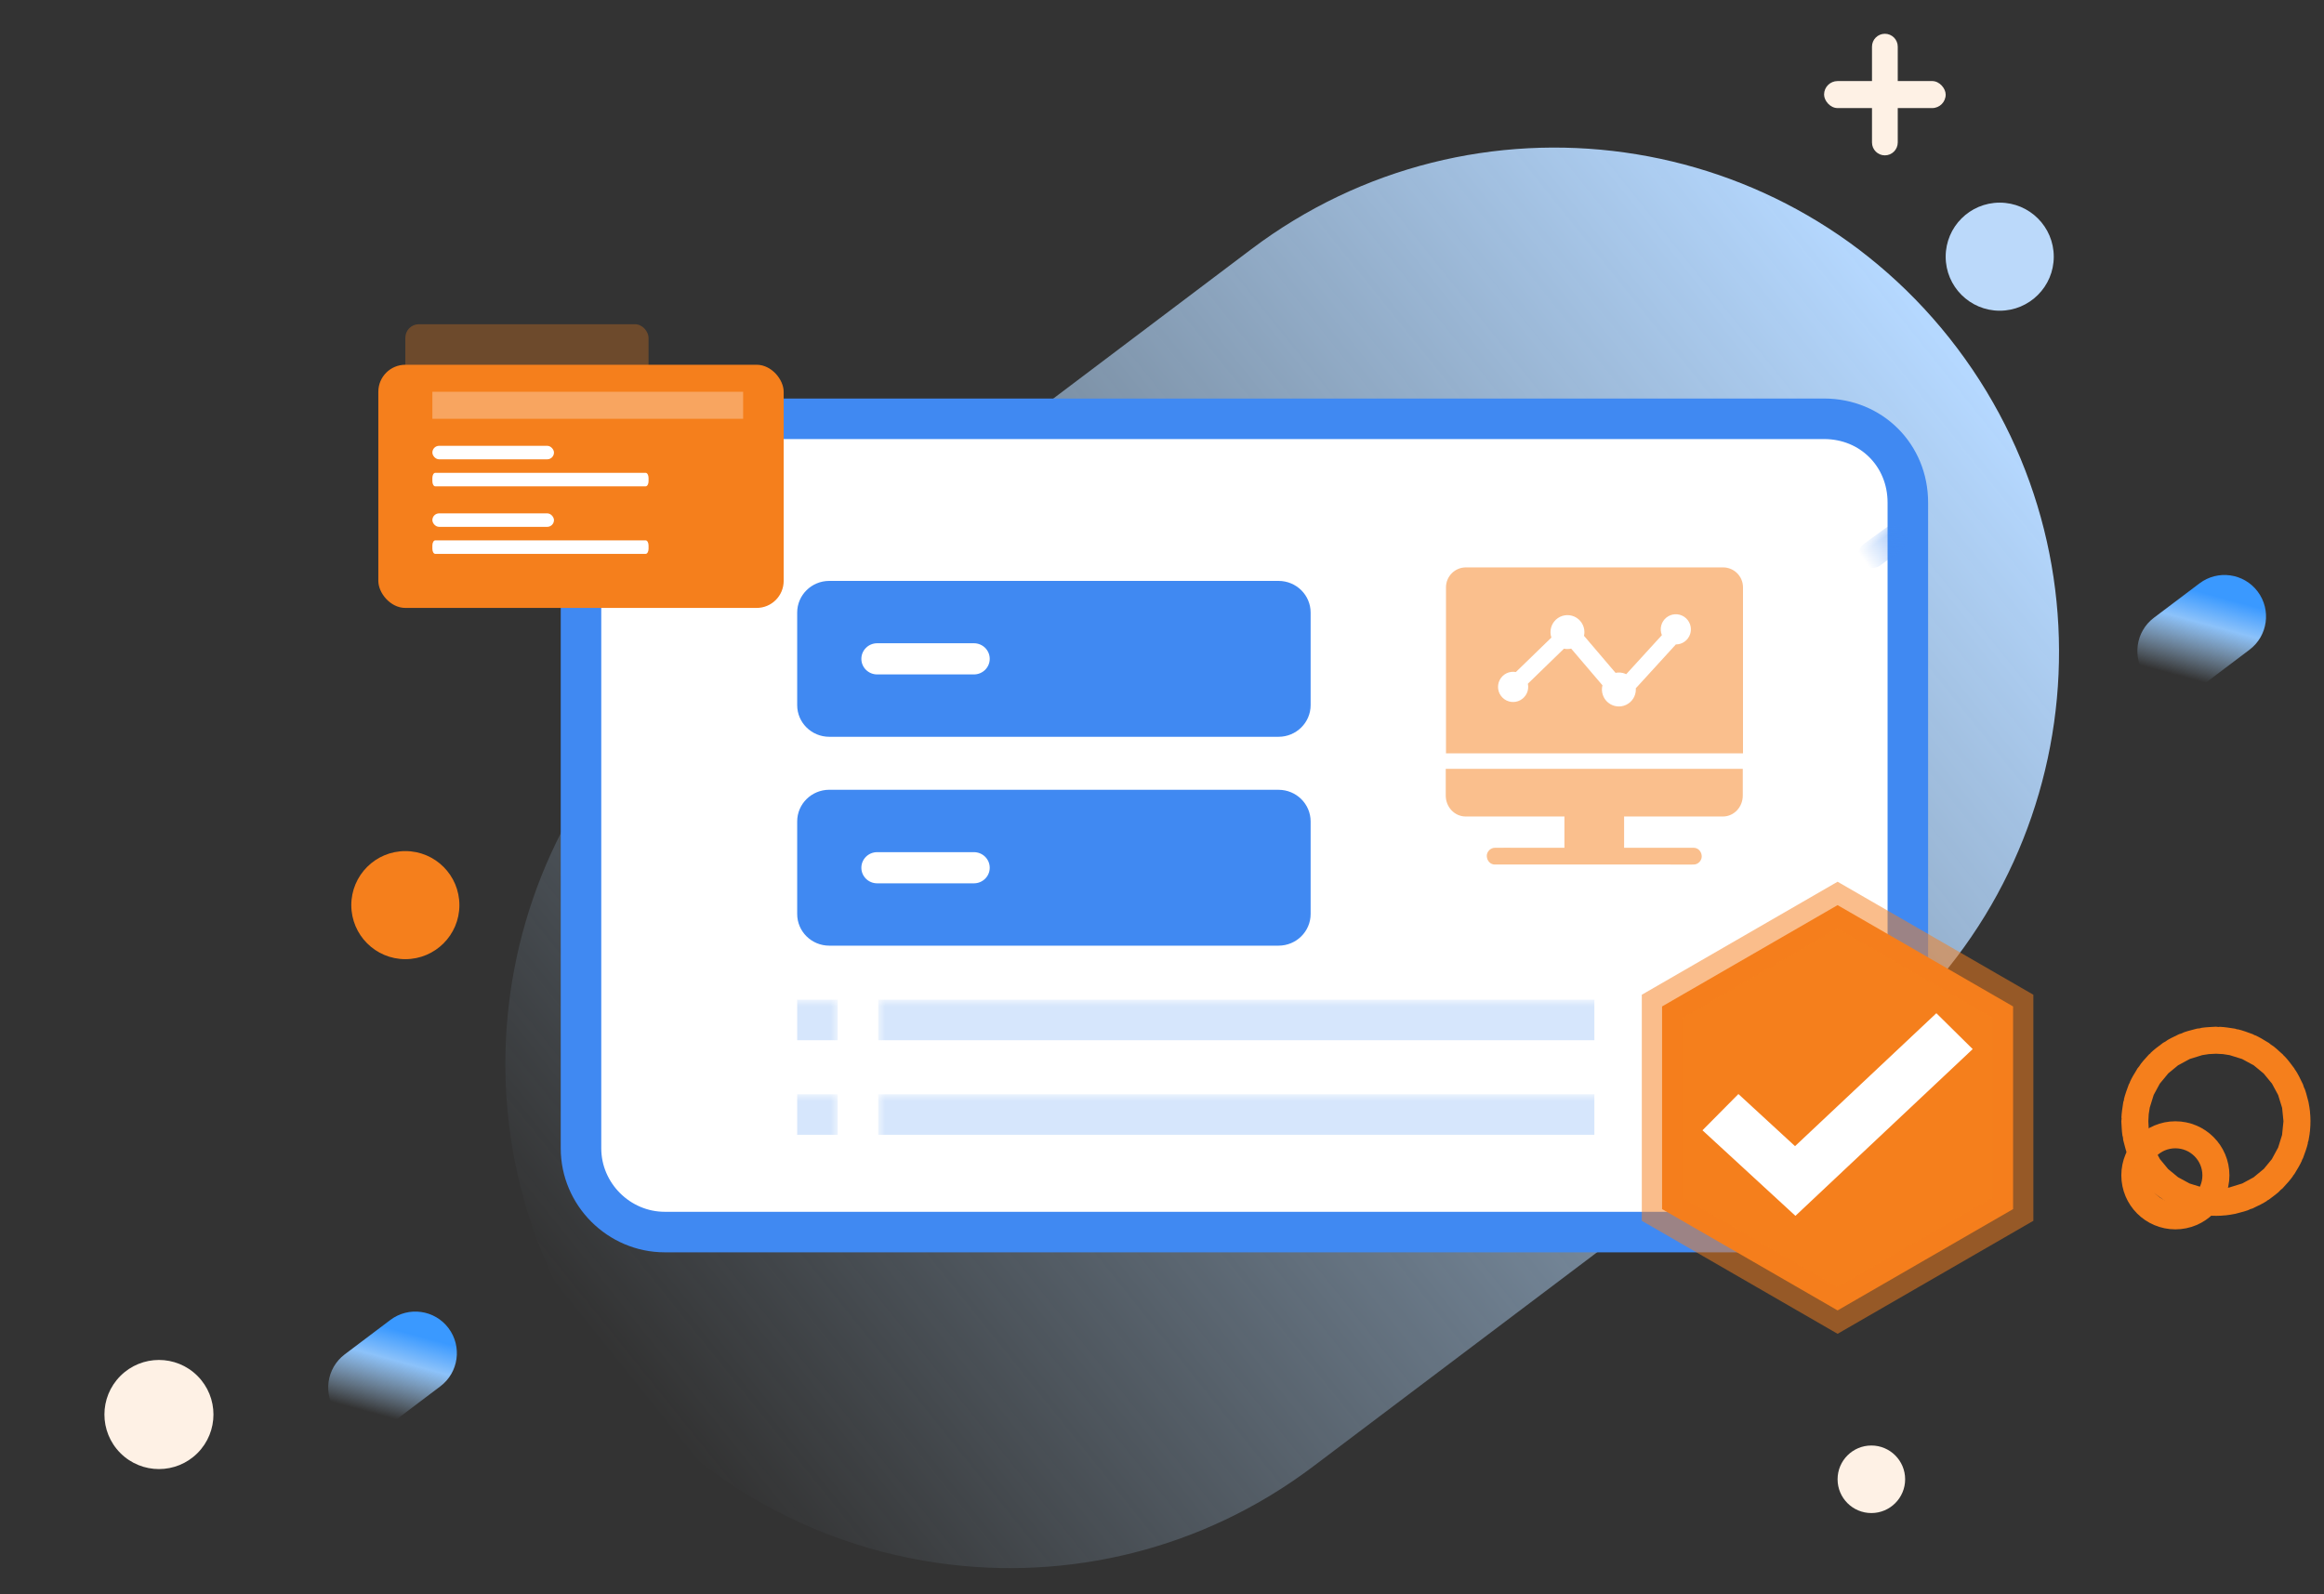
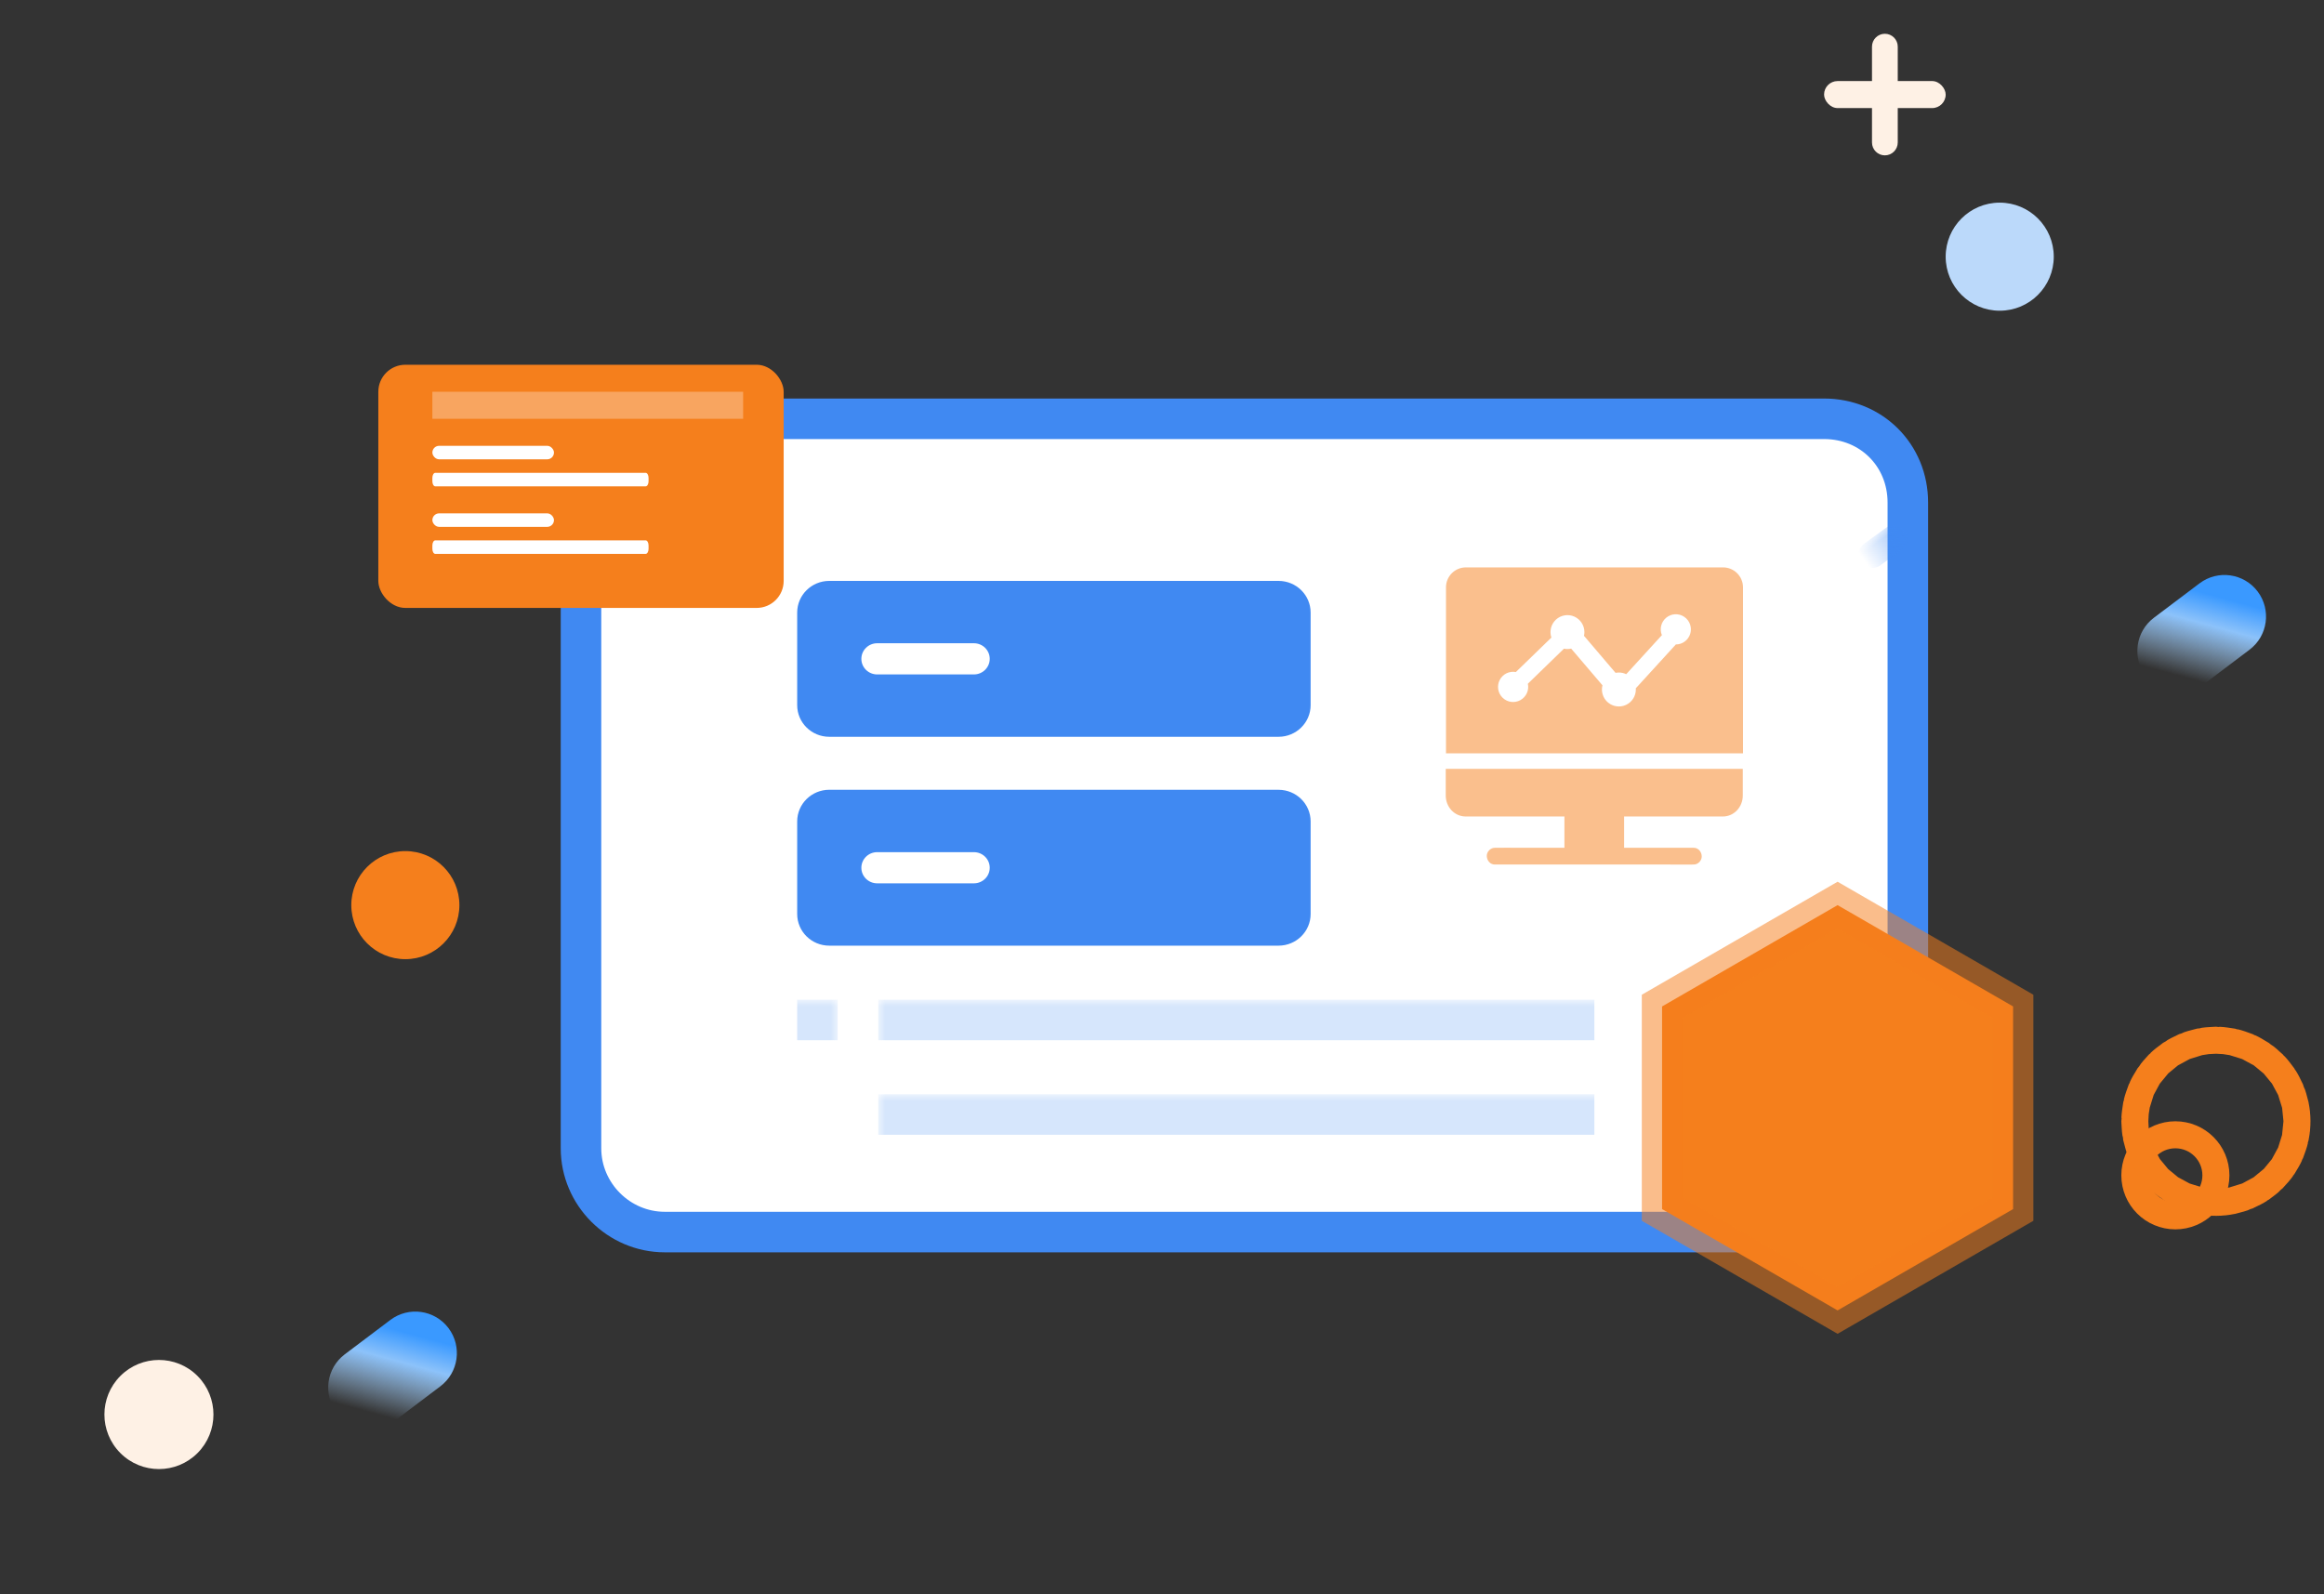
<svg xmlns="http://www.w3.org/2000/svg" xmlns:xlink="http://www.w3.org/1999/xlink" width="172px" height="118px" viewBox="0 0 172 118" version="1.1">
  <rect x="0" y="0" width="172" height="118" fill="#333333" stroke="none" />
  <title>产品优势-设备可监控性</title>
  <desc>Created with Sketch.</desc>
  <defs>
    <rect id="path-1" x="0" y="0" width="172" height="118" />
    <linearGradient x1="0%" y1="50%" x2="100%" y2="48.337%" id="linearGradient-3">
      <stop stop-color="#B6DCFF" stop-opacity="0" offset="0%" />
      <stop stop-color="#B5D8FF" offset="100%" />
    </linearGradient>
    <linearGradient x1="13.608%" y1="62.007%" x2="78.018%" y2="32.409%" id="linearGradient-4">
      <stop stop-color="#B6DCFF" stop-opacity="0" offset="0%" />
      <stop stop-color="#8CC2FA" offset="65.526%" />
      <stop stop-color="#3A99FF" offset="100%" />
    </linearGradient>
    <linearGradient x1="100%" y1="50%" x2="6.784%" y2="50%" id="linearGradient-5">
      <stop stop-color="#4089F2" stop-opacity="0.527" offset="0%" />
      <stop stop-color="#4089F2" stop-opacity="0" offset="100%" />
    </linearGradient>
  </defs>
  <g id="页面-1" stroke="none" stroke-width="1" fill="none" fill-rule="evenodd">
    <g id="生产执行管理系统" transform="translate(-1559, -140)">
      <g id="07-设备可监控性" transform="translate(1559, 140)">
        <g id="产品优势-设备可监控性">
          <mask id="mask-2" fill="white">
            <use xlink:href="#path-1" />
          </mask>
          <g id="蒙版" />
          <g id="背景" mask="url(#mask-2)">
            <g transform="translate(6, -5)">
-               <path d="M63.657,31.17 L114.177,31.142 C134.779,31.13 151.489,47.822 151.5,68.423 C151.5,68.437 151.5,68.451 151.5,68.465 C151.489,89.096 134.767,105.818 114.135,105.83 L63.615,105.858 C43.013,105.87 26.303,89.178 26.292,68.577 C26.292,68.563 26.292,68.549 26.292,68.535 C26.303,47.904 43.025,31.182 63.657,31.17 Z" id="矩形" stroke="none" fill="url(#linearGradient-3)" fill-rule="evenodd" transform="translate(88.896, 68.5) rotate(-37) translate(-88.896, -68.5) " />
              <path d="M20.941,103.362 L25.167,103.36 C26.864,103.359 28.24,104.733 28.241,106.43 C28.241,106.431 28.241,106.433 28.241,106.434 C28.24,108.133 26.863,109.51 25.164,109.511 L20.938,109.514 C19.241,109.515 17.864,108.14 17.863,106.443 C17.863,106.442 17.863,106.441 17.863,106.44 C17.864,104.74 19.242,103.363 20.941,103.362 Z" id="矩形" stroke="none" fill="url(#linearGradient-4)" fill-rule="evenodd" transform="translate(23.052, 106.437) rotate(-37) translate(-23.052, -106.437) " />
              <path d="M154.837,48.837 L159.064,48.835 C160.76,48.834 162.137,50.208 162.138,51.905 C162.138,51.907 162.138,51.908 162.138,51.909 C162.137,53.608 160.759,54.986 159.06,54.986 L154.834,54.989 C153.137,54.99 151.761,53.615 151.76,51.918 C151.76,51.917 151.76,51.916 151.76,51.915 C151.761,50.215 153.138,48.838 154.837,48.837 Z" id="矩形备份" stroke="none" fill="url(#linearGradient-4)" fill-rule="evenodd" transform="translate(156.949, 51.912) rotate(-37) translate(-156.949, -51.912) " />
-               <circle id="椭圆形" stroke="none" fill="#FEF1E5" fill-rule="evenodd" cx="132.5" cy="114.5" r="2.5" />
              <circle id="椭圆形备份-2" stroke="none" fill="#F57F1C" fill-rule="evenodd" cx="24" cy="72" r="4" />
              <circle id="椭圆形备份-2" stroke="#F57F1C" stroke-width="2" fill="none" cx="155" cy="92" r="3" />
              <circle id="椭圆形备份-3" stroke="none" fill="#BBD9FA" fill-rule="evenodd" cx="142" cy="24" r="4" />
              <path d="M5.765,105.67 C7.992,105.668 9.798,107.472 9.8,109.699 C9.8,109.701 9.8,109.702 9.8,109.704 C9.798,111.934 7.991,113.741 5.761,113.743 C3.534,113.744 1.728,111.94 1.727,109.713 C1.727,109.712 1.727,109.71 1.727,109.709 C1.728,107.479 3.535,105.671 5.765,105.67 Z" id="矩形" stroke="none" fill="#FEF1E5" fill-rule="evenodd" transform="translate(5.763, 109.706) rotate(-45) translate(-5.763, -109.706) " />
              <circle id="椭圆形备份" stroke="#F57F1C" stroke-width="12" fill="none" cx="158" cy="88" r="1" />
              <rect id="矩形" stroke="none" fill="#FEF1E5" fill-rule="evenodd" x="129" y="11" width="9" height="2" rx="1" />
              <path d="M129.953,11.047 L137.047,11.047 C137.573,11.047 138,11.474 138,12 C138,12.526 137.573,12.953 137.047,12.953 L129.953,12.953 C129.427,12.953 129,12.526 129,12 C129,11.474 129.427,11.047 129.953,11.047 Z" id="矩形" stroke="none" fill="#FEF1E5" fill-rule="evenodd" transform="translate(133.5, 12) rotate(-90) translate(-133.5, -12) " />
            </g>
          </g>
          <path d="M141.2,85 C141.2,88.4 138.4,91.2 135,91.2 L49.2,91.2 C45.8,91.2 43,88.4 43,85 L43,37.2 C43,33.8 45.8,31 49.2,31 L135,31 C138.5,31 141.2,33.7 141.2,37.2 L141.2,85 Z" id="路径" stroke="#4089F2" stroke-width="3" fill="#FFFFFF" mask="url(#mask-2)" />
          <g id="编组" mask="url(#mask-2)" opacity="0.5">
            <g transform="translate(107, 42)">
              <g>
                <path d="M0,14.913 L0,16.89 C0,17.745 0.659,18.439 1.474,18.439 L8.783,18.439 L8.783,20.756 L5.436,20.756 C4.842,20.756 4.247,20.743 3.654,20.756 L3.628,20.756 C3.32,20.756 3.024,21.041 3.038,21.375 C3.051,21.71 3.297,21.995 3.628,21.995 L16.548,21.995 C17.141,21.995 17.736,22.007 18.33,21.995 L18.356,21.995 C18.664,21.995 18.959,21.71 18.946,21.375 C18.932,21.041 18.687,20.756 18.356,20.756 L13.201,20.756 L13.201,18.44 L20.511,18.44 C21.324,18.44 21.984,17.746 21.984,16.891 L21.984,14.913 L0,14.913 Z M20.527,0 L1.489,0 C0.676,0.001 0.018,0.662 0.018,1.477 L0.018,13.764 L22,13.764 L22,1.477 C22,0.662 21.341,0.001 20.527,0 Z M17.031,5.703 L16.861,5.889 L14.97,7.96 L14.066,8.949 C14.068,8.979 14.069,9.009 14.069,9.039 C14.069,9.525 13.788,9.968 13.348,10.175 C12.909,10.382 12.39,10.316 12.015,10.007 C11.64,9.697 11.478,9.198 11.598,8.727 L10.228,7.12 L9.283,6.012 C9.108,6.052 8.926,6.053 8.75,6.017 L8.603,6.159 L6.836,7.874 L6.078,8.61 C6.182,9.092 5.958,9.585 5.527,9.824 C5.097,10.063 4.561,9.992 4.208,9.648 C3.855,9.304 3.768,8.769 3.995,8.332 C4.221,7.894 4.707,7.656 5.191,7.746 L5.261,7.678 L7.028,5.963 L7.819,5.195 C7.659,4.723 7.792,4.202 8.158,3.865 C8.524,3.528 9.054,3.439 9.51,3.638 C9.965,3.838 10.261,4.287 10.263,4.785 C10.263,4.879 10.252,4.973 10.231,5.064 L10.492,5.37 L12.207,7.383 L12.569,7.807 C12.65,7.791 12.732,7.783 12.814,7.782 C13.003,7.782 13.189,7.824 13.358,7.905 L15.246,5.838 C15.496,5.564 15.747,5.289 15.997,5.015 C15.809,4.561 15.939,4.036 16.319,3.723 C16.699,3.41 17.238,3.383 17.647,3.656 C18.056,3.93 18.238,4.439 18.096,4.91 C17.954,5.381 17.521,5.704 17.029,5.704 L17.031,5.703 Z" id="形状" fill="#F57F1C" fill-rule="nonzero" />
              </g>
            </g>
          </g>
          <rect id="矩形" fill="#0066EB" opacity="0.4" mask="url(#mask-2)" x="65" y="74" width="53" height="3" />
          <rect id="矩形" fill="#0066EB" opacity="0.4" mask="url(#mask-2)" transform="translate(60.5, 75.5) scale(-1, 1) translate(-60.5, -75.5) " x="59" y="74" width="3" height="3" />
          <rect id="矩形" fill="#0066EB" opacity="0.4" mask="url(#mask-2)" x="65" y="81" width="53" height="3" />
-           <rect id="矩形" fill="#0066EB" opacity="0.4" mask="url(#mask-2)" transform="translate(60.5, 82.5) scale(-1, 1) translate(-60.5, -82.5) " x="59" y="81" width="3" height="3" />
          <g id="编组" mask="url(#mask-2)" fill="#4089F2" fill-rule="nonzero">
            <g transform="translate(59, 43)" id="形状">
              <path d="M2.375,0 L35.625,0 C36.937,0 38,1.05 38,2.344 L38,9.194 C38,10.489 36.936,11.539 35.625,11.539 L2.375,11.539 C1.063,11.539 0,10.489 0,9.195 L0,2.344 C0,1.049 1.064,0 2.375,0 Z M5.919,4.615 C5.273,4.615 4.75,5.132 4.75,5.769 C4.75,6.406 5.273,6.923 5.919,6.923 L13.081,6.923 C13.727,6.923 14.25,6.406 14.25,5.769 C14.25,5.132 13.727,4.615 13.081,4.615 L5.919,4.615 L5.919,4.615 Z M2.375,15.463 L35.625,15.463 C36.937,15.463 38,16.512 38,17.806 L38,24.657 C38,25.951 36.936,27 35.625,27 L2.375,27 C1.063,27 0,25.951 0,24.656 L0,17.806 C0,16.511 1.064,15.461 2.375,15.461 L2.375,15.463 Z M5.919,20.079 C5.273,20.079 4.75,20.595 4.75,21.233 C4.75,21.87 5.273,22.386 5.919,22.386 L13.081,22.386 C13.727,22.386 14.25,21.87 14.25,21.233 C14.25,20.595 13.727,20.079 13.081,20.079 L5.919,20.079 Z" />
            </g>
          </g>
          <polygon id="多边形" stroke-opacity="0.509" stroke="#F57F1C" stroke-width="3" fill="#F57F1C" mask="url(#mask-2)" points="136 67 148.99 74.5 148.99 89.5 136 97 123.01 89.5 123.01 74.5" />
          <g id="编组" mask="url(#mask-2)" fill="#FFFFFF" fill-rule="nonzero">
            <g transform="translate(126, 75)" id="路径">
-               <polygon points="17.311 0 20 2.657 6.88 15 0 8.667 2.66 5.983 6.851 9.841" />
-             </g>
+               </g>
          </g>
          <rect id="矩形备份-4" fill="url(#linearGradient-5)" mask="url(#mask-2)" transform="translate(139.354, 40.473) rotate(-36) translate(-139.354, -40.473) " x="137.354" y="39.473" width="4" height="2" rx="1" />
          <g id="组_2" mask="url(#mask-2)">
            <g transform="translate(28, 24)">
-               <rect id="矩形_2" fill="#F57F1C" fill-rule="nonzero" opacity="0.3" x="2" y="0" width="18" height="7" rx="1" />
              <rect id="矩形_2_拷贝" fill="#F57F1C" fill-rule="nonzero" x="0" y="3" width="30" height="18" rx="2" />
              <rect id="圆角矩形_3" fill="#FFFFFF" fill-rule="nonzero" opacity="0.3" x="4" y="5" width="23" height="2" />
              <rect id="圆角矩形_3_拷贝" fill="#FFFFFF" fill-rule="nonzero" x="4" y="9" width="9" height="1" rx="0.5" />
              <path d="M4.215,11 L19.785,11 C19.904,11 20,11.168 20,11.375 L20,11.625 C20,11.832 19.904,12 19.785,12 L4.215,12 C4.096,12 4,11.832 4,11.625 L4,11.375 C4,11.168 4.096,11 4.215,11 Z" id="圆角矩形_3_拷贝_2" fill="#FFFFFF" fill-rule="evenodd" />
              <rect id="圆角矩形_3_拷贝" fill="#FFFFFF" fill-rule="nonzero" x="4" y="14" width="9" height="1" rx="0.5" />
              <path d="M4.215,16 L19.785,16 C19.904,16 20,16.168 20,16.375 L20,16.625 C20,16.832 19.904,17 19.785,17 L4.215,17 C4.096,17 4,16.832 4,16.625 L4,16.375 C4,16.168 4.096,16 4.215,16 Z" id="圆角矩形_3_拷贝_2" fill="#FFFFFF" fill-rule="evenodd" />
            </g>
          </g>
        </g>
      </g>
    </g>
  </g>
</svg>